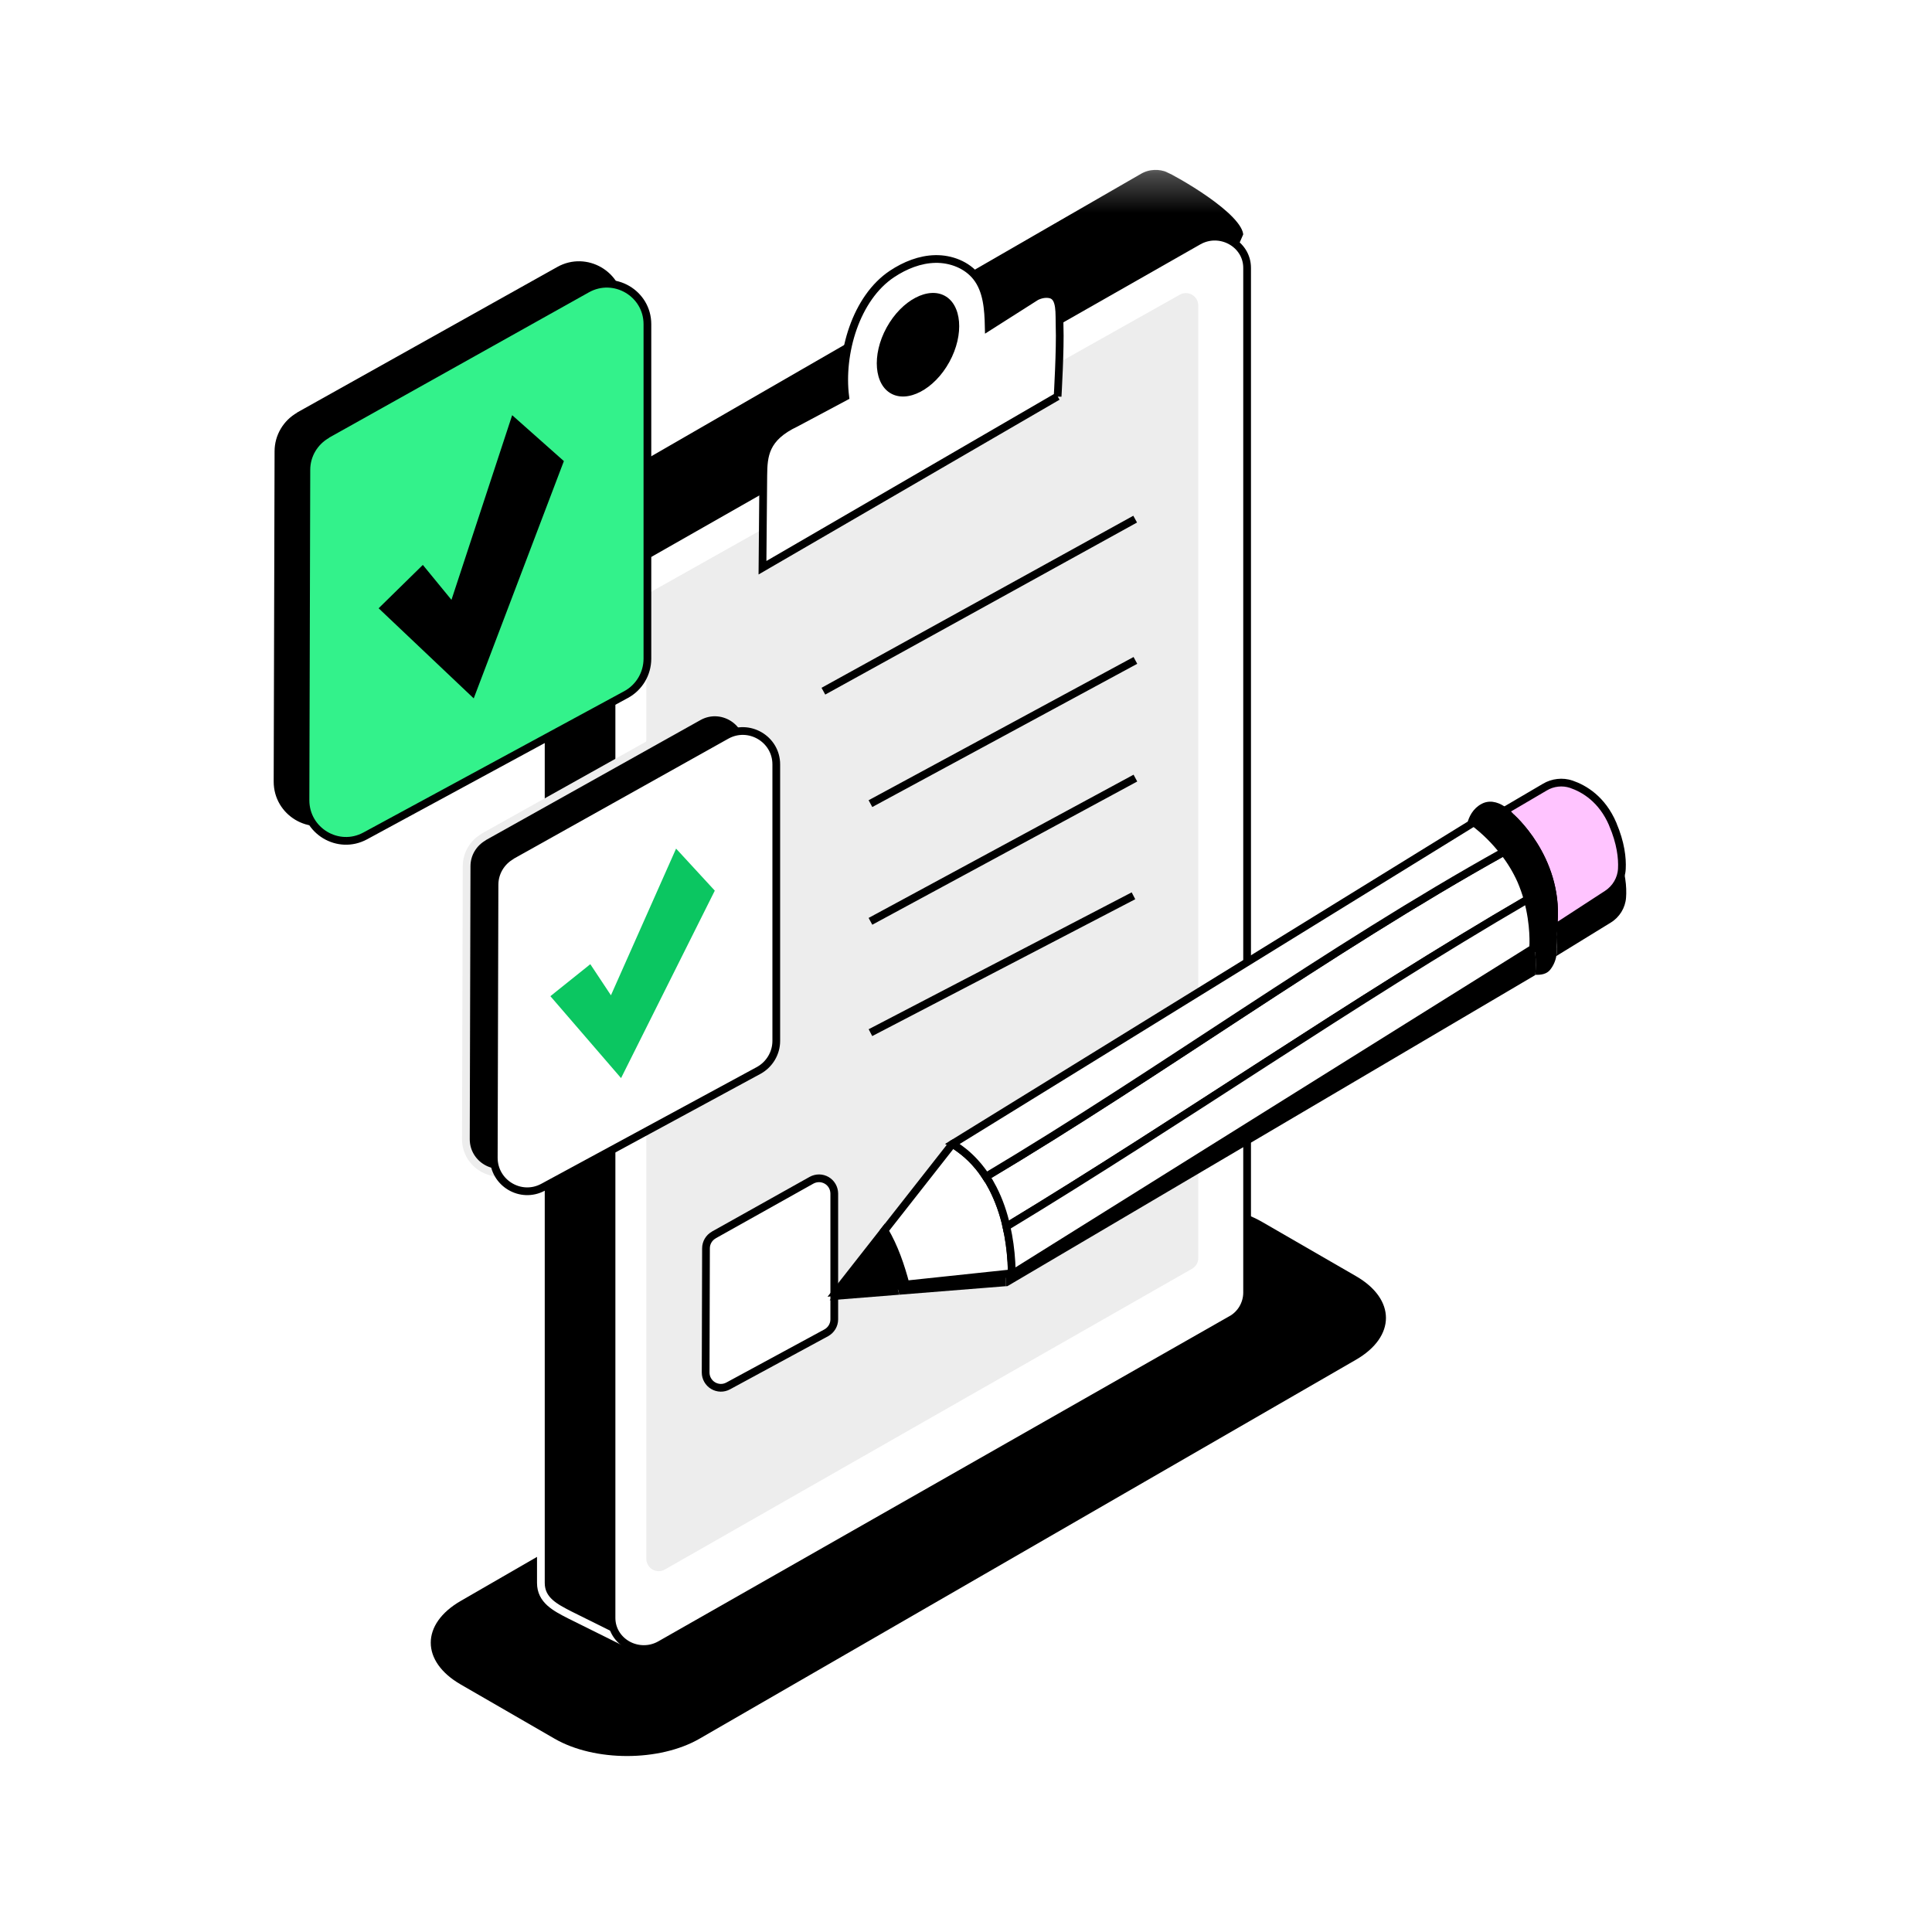
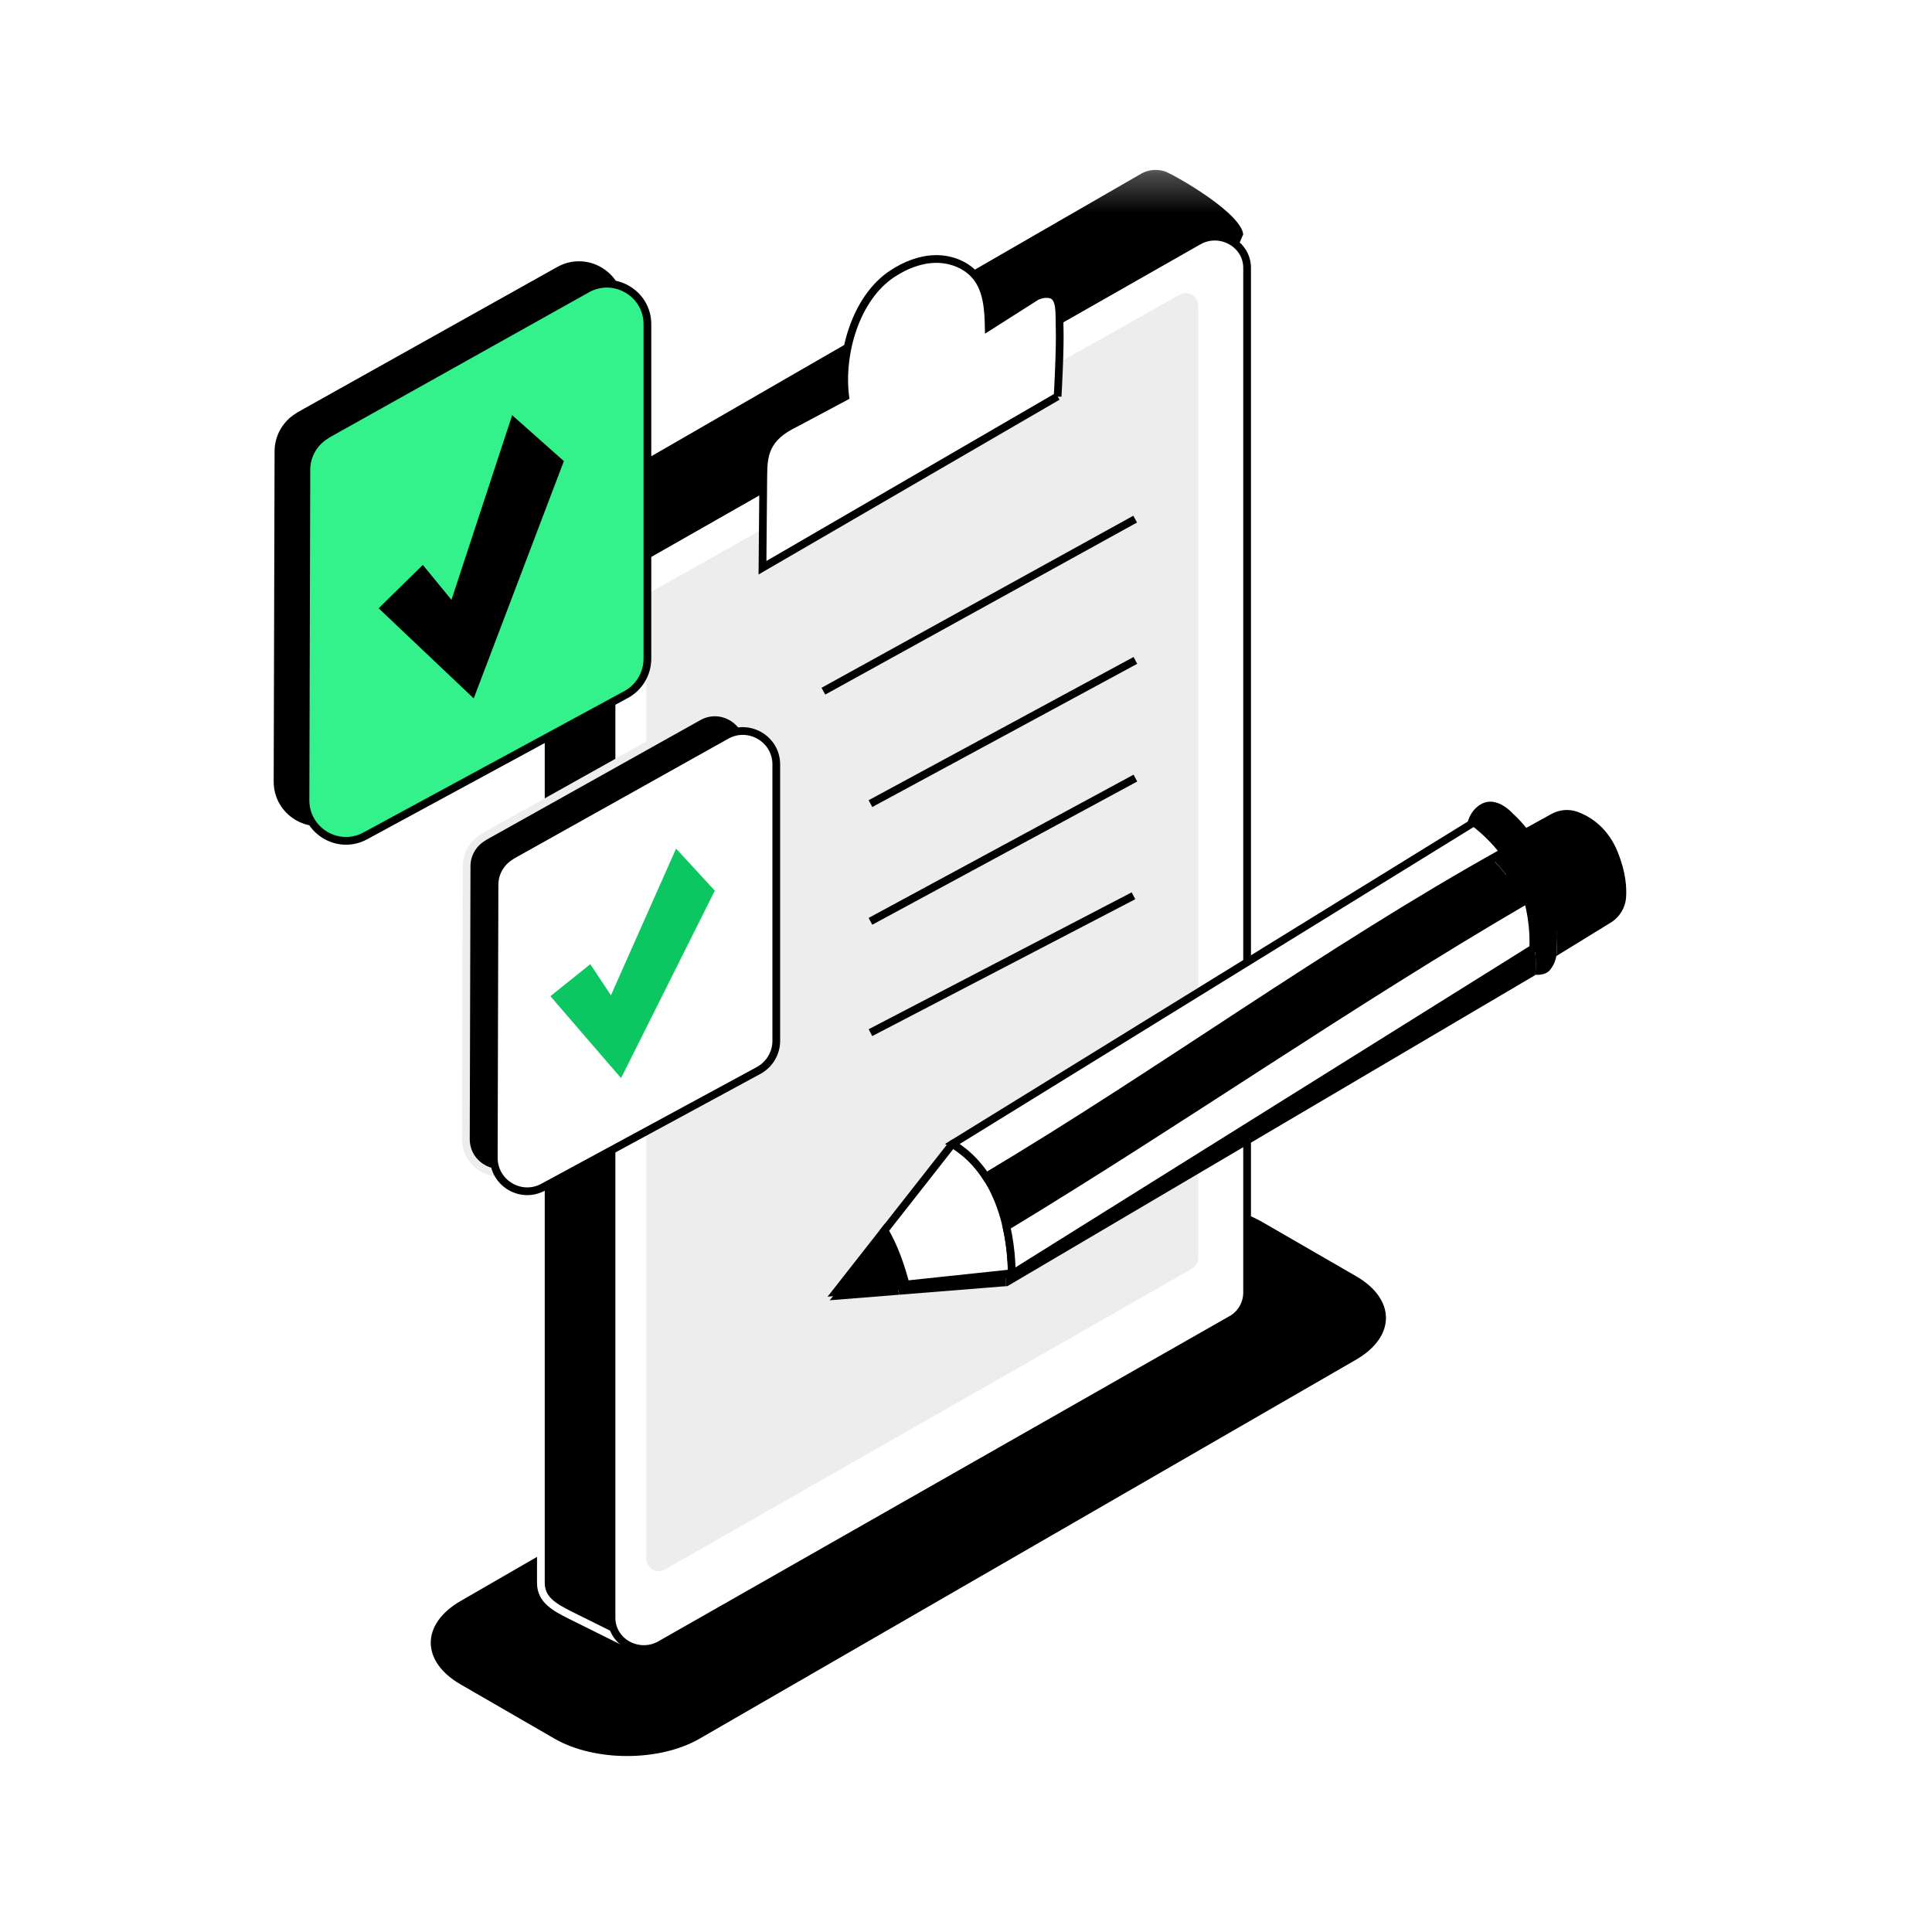
<svg xmlns="http://www.w3.org/2000/svg" width="50" height="50" viewBox="0 0 50 50" fill="none">
  <g clip-path="url(#clip0_2001_459)">
    <g filter="url(#filter0_f_2001_459)">
      <path d="M28.913 31.623L11.925 41.431C10.889 42.029 10.889 42.998 11.925 43.595L14.354 44.998C15.389 45.595 17.068 45.595 18.103 44.998L35.092 35.19C36.127 34.592 36.127 33.623 35.092 33.026L32.663 31.623C31.627 31.026 29.949 31.026 28.913 31.623Z" fill="black" />
    </g>
    <mask id="mask0_2001_459" style="mask-type:luminance" maskUnits="userSpaceOnUse" x="5" y="4" width="40" height="40">
      <path d="M5.469 4.297H44.459V43.288H5.469V4.297Z" fill="white" />
    </mask>
    <g mask="url(#mask0_2001_459)">
      <path d="M30.248 4.366C30.129 4.316 30.001 4.292 29.872 4.298C29.739 4.303 29.605 4.338 29.478 4.412L14.416 13.099C14.29 13.171 14.184 13.276 14.111 13.402C14.037 13.528 13.998 13.671 13.998 13.817V40.966C13.998 41.414 14.374 41.603 14.743 41.793L16.299 42.566L17.094 40.88L30.344 33.237C30.471 33.165 30.576 33.061 30.649 32.935C30.723 32.809 30.762 32.665 30.762 32.52V9.551L32.275 6.086C32.275 5.448 30.401 4.432 30.248 4.367L30.248 4.366Z" fill="black" stroke="white" stroke-width="0.2" stroke-miterlimit="10" />
      <path d="M31.862 34.152L17.086 42.565C16.528 42.883 15.826 42.494 15.826 41.87V15.346C15.826 15.061 15.982 14.796 16.236 14.651L31.014 6.238C31.572 5.92 32.275 6.309 32.275 6.933V33.457C32.274 33.599 32.235 33.737 32.163 33.86C32.091 33.982 31.988 34.083 31.864 34.152L31.862 34.152Z" fill="white" stroke="black" stroke-width="0.2" stroke-miterlimit="10" />
      <path d="M16.89 15.294L30.534 7.626C30.583 7.598 30.638 7.584 30.694 7.585C30.75 7.586 30.804 7.601 30.852 7.629C30.9 7.657 30.94 7.697 30.968 7.746C30.996 7.794 31.011 7.849 31.011 7.905V32.559C31.011 32.615 30.996 32.67 30.968 32.719C30.939 32.768 30.898 32.808 30.849 32.836L17.205 40.62C17.156 40.647 17.101 40.662 17.045 40.661C16.99 40.661 16.935 40.646 16.886 40.618C16.838 40.59 16.798 40.55 16.77 40.502C16.742 40.453 16.727 40.398 16.727 40.343V15.573C16.727 15.516 16.742 15.46 16.771 15.411C16.799 15.362 16.84 15.322 16.89 15.294H16.89Z" fill="#EDEDED" />
      <path d="M7.735 10.765L14.472 6.996C15.169 6.607 16.033 7.109 16.033 7.91V16.569C16.032 16.758 15.981 16.943 15.885 17.105C15.789 17.267 15.651 17.401 15.486 17.492L8.73 21.152C8.029 21.532 7.183 21.021 7.183 20.229L7.206 11.679C7.206 11.299 7.414 10.95 7.744 10.764H7.735L7.735 10.765Z" fill="black" stroke="black" stroke-width="0.2" stroke-miterlimit="10" stroke-linejoin="bevel" />
-       <path d="M8.796 14.759L10.213 14.011L10.664 15.09L13.538 10.961L14.48 12.484L10.485 17.698L8.796 14.758V14.759Z" fill="black" />
      <path d="M8.457 11.246L15.194 7.477C15.891 7.088 16.755 7.59 16.755 8.391V17.05C16.754 17.239 16.703 17.424 16.607 17.586C16.511 17.748 16.373 17.882 16.207 17.973L9.453 21.633C8.752 22.013 7.906 21.502 7.906 20.71L7.929 12.159C7.929 11.779 8.137 11.431 8.467 11.245H8.458L8.457 11.246Z" fill="#33F28B" stroke="black" stroke-width="0.2" stroke-miterlimit="10" stroke-linejoin="bevel" />
      <path d="M9.799 15.742L10.943 14.62L11.684 15.524L13.255 10.745L14.593 11.933L12.26 18.074L9.799 15.742Z" fill="black" />
      <path d="M12.514 21.661L18.079 18.548C18.654 18.227 19.368 18.642 19.368 19.303V26.457C19.368 26.775 19.192 27.066 18.916 27.219L13.336 30.243C12.757 30.557 12.057 30.135 12.057 29.48L12.076 22.416C12.076 22.103 12.248 21.815 12.521 21.661H12.514Z" fill="black" stroke="#EDEDED" stroke-width="0.2" stroke-miterlimit="10" stroke-linejoin="bevel" />
      <path d="M14.803 27.04L13.604 24.952L14.483 24.488L14.791 25.224L15.06 25.252L17.299 22.038L17.896 23.004L14.803 27.04Z" fill="black" stroke="#EDEDED" stroke-width="0.2" stroke-linejoin="bevel" />
      <path d="M13.235 22.143L18.8 19.03C19.376 18.708 20.09 19.123 20.09 19.784V26.938C20.09 27.256 19.914 27.548 19.638 27.701L14.057 30.724C13.478 31.038 12.779 30.616 12.779 29.962L12.798 22.898C12.798 22.584 12.97 22.296 13.243 22.143H13.235Z" fill="white" stroke="black" stroke-width="0.2" stroke-miterlimit="10" stroke-linejoin="bevel" />
      <path d="M14.244 25.781L15.277 24.953L15.811 25.758L17.497 21.962L18.499 23.05L16.073 27.901L14.244 25.781Z" fill="#0BC661" />
-       <path d="M18.47 31.962L21.003 30.544C21.064 30.511 21.131 30.494 21.2 30.494C21.269 30.495 21.336 30.514 21.395 30.548C21.455 30.583 21.504 30.633 21.538 30.692C21.572 30.752 21.59 30.819 21.591 30.888V34.145C21.591 34.289 21.511 34.422 21.385 34.492L18.845 35.868C18.784 35.901 18.717 35.917 18.649 35.916C18.58 35.914 18.514 35.895 18.455 35.86C18.396 35.825 18.348 35.775 18.314 35.716C18.28 35.657 18.262 35.59 18.262 35.521L18.271 32.306C18.271 32.163 18.349 32.031 18.473 31.962H18.47Z" fill="white" stroke="black" stroke-width="0.2" stroke-miterlimit="10" stroke-linejoin="bevel" />
      <path d="M21.309 17.888L29.378 13.435M22.527 20.798L29.384 17.091M22.527 23.844L29.384 20.137M22.527 26.725L29.334 23.183" stroke="black" stroke-width="0.2" stroke-miterlimit="10" />
      <path d="M27.371 10.258L19.733 14.693L19.754 12.311C19.759 11.789 19.794 11.326 20.598 10.947L21.875 10.266C21.734 9.148 22.149 7.71 23.088 7.088C23.422 6.867 23.808 6.71 24.208 6.703C24.608 6.696 25.021 6.853 25.27 7.168C25.547 7.518 25.578 8.008 25.588 8.456L26.816 7.675C26.933 7.617 27.068 7.59 27.194 7.622C27.46 7.694 27.41 8.126 27.422 8.442C27.444 9.019 27.371 10.261 27.371 10.261L27.371 10.258Z" fill="white" stroke="black" stroke-width="0.2" stroke-miterlimit="10" />
-       <path d="M24.657 9.416C25.067 8.669 24.997 7.842 24.501 7.569C24.004 7.296 23.269 7.681 22.858 8.428C22.448 9.175 22.518 10.002 23.015 10.274C23.512 10.547 24.247 10.163 24.657 9.416Z" fill="black" stroke="white" stroke-width="0.2" stroke-miterlimit="10" />
      <path d="M25.366 30.681C25.349 30.656 25.33 30.631 25.314 30.607C25.332 30.631 25.349 30.656 25.366 30.681ZM25.597 31.082C25.592 31.072 25.587 31.061 25.581 31.051C25.587 31.061 25.591 31.071 25.597 31.082ZM41.876 22.072C41.617 21.418 41.162 21.135 40.829 21.011C40.718 20.971 40.598 20.955 40.48 20.965C40.362 20.976 40.247 21.011 40.144 21.069L39.077 21.659C39.174 21.735 39.238 21.813 39.238 21.813C39.238 21.813 40.444 22.896 40.286 24.56C40.286 24.56 40.297 24.634 40.278 24.742L41.684 23.878C41.797 23.81 41.891 23.715 41.961 23.603C42.03 23.491 42.072 23.364 42.082 23.232C42.103 22.957 42.071 22.567 41.876 22.075V22.072Z" fill="black" />
      <path d="M40.286 24.559C40.443 22.895 39.237 21.812 39.237 21.812C39.237 21.812 39.175 21.735 39.076 21.658C38.944 21.554 38.746 21.451 38.549 21.545C38.339 21.646 38.249 21.842 38.21 21.976L38.287 21.932C38.287 21.932 38.673 22.223 39.038 22.717C39.196 22.932 39.351 23.186 39.466 23.471C39.533 23.637 39.584 23.801 39.623 23.959C39.789 24.624 39.739 25.172 39.733 25.227C39.877 25.235 40.027 25.21 40.115 25.101C40.2 24.996 40.255 24.872 40.278 24.739C40.295 24.632 40.286 24.558 40.286 24.558V24.559ZM21.472 33.651L23.273 33.507C23.155 33.018 23.008 32.541 22.761 32.092L21.472 33.651Z" fill="black" />
      <path d="M26.021 32.955C26.01 32.66 25.976 32.366 25.919 32.077C25.851 31.722 25.737 31.377 25.58 31.052C25.532 30.956 25.481 30.862 25.425 30.771C25.371 30.686 25.315 30.604 25.255 30.524C25.22 30.479 25.184 30.435 25.147 30.392C25.096 30.334 25.043 30.278 24.988 30.225C24.976 30.213 24.965 30.2 24.951 30.19C24.902 30.144 24.851 30.101 24.799 30.058C24.784 30.048 24.77 30.035 24.756 30.024C24.7 29.98 24.641 29.939 24.581 29.9L24.573 29.904L22.763 32.092C23.01 32.541 23.156 33.017 23.274 33.507L26.026 33.287C26.027 33.189 26.026 33.093 26.023 32.996L26.021 32.953V32.955Z" fill="black" />
      <path d="M25.427 30.772C25.483 30.861 25.535 30.956 25.582 31.053C25.739 31.379 25.853 31.723 25.921 32.078C30.543 29.44 34.968 26.514 39.625 23.961C39.584 23.795 39.532 23.632 39.468 23.474C39.357 23.206 39.213 22.952 39.04 22.72C34.365 25.166 30.037 28.185 25.428 30.772H25.427Z" fill="black" stroke="black" stroke-width="0.2" stroke-miterlimit="10" />
      <path d="M39.624 23.96C34.966 26.513 30.541 29.439 25.919 32.077C25.977 32.364 26.01 32.66 26.021 32.955L26.023 32.998C26.026 33.094 26.027 33.191 26.026 33.288L26.073 33.285L39.734 25.234L39.734 25.229C39.74 25.174 39.79 24.627 39.624 23.961V23.96ZM24.798 30.058C24.903 30.142 25.001 30.233 25.091 30.332C25.108 30.352 25.128 30.371 25.146 30.392C25.225 30.483 25.298 30.579 25.364 30.68C25.384 30.71 25.405 30.739 25.424 30.771C30.033 28.185 34.361 25.164 39.036 22.719C38.672 22.224 38.284 21.933 38.284 21.933L38.208 21.977L24.578 29.9C24.639 29.939 24.697 29.982 24.753 30.025C24.768 30.035 24.782 30.048 24.796 30.058H24.798Z" fill="black" />
      <path d="M25.457 30.364C25.439 30.339 25.421 30.315 25.403 30.291C25.422 30.315 25.439 30.339 25.457 30.364ZM25.698 30.759C25.694 30.749 25.688 30.738 25.682 30.728C25.688 30.738 25.692 30.748 25.698 30.759Z" fill="white" stroke="black" stroke-width="0.2" stroke-miterlimit="10" />
-       <path d="M41.738 21.328C41.461 20.682 40.999 20.41 40.663 20.295C40.551 20.258 40.431 20.245 40.313 20.259C40.195 20.272 40.081 20.31 39.98 20.371L38.929 20.988C39.028 21.062 39.093 21.138 39.093 21.138C39.093 21.138 40.327 22.19 40.213 23.857C40.213 23.857 40.225 23.931 40.209 24.039L41.593 23.139C41.817 22.993 41.961 22.749 41.974 22.483C41.988 22.207 41.946 21.819 41.738 21.331L41.738 21.328Z" fill="#FFC4FF" stroke="black" stroke-width="0.2" stroke-miterlimit="10" />
      <path d="M40.213 23.856C40.327 22.189 39.093 21.137 39.093 21.137C39.093 21.137 39.029 21.062 38.928 20.987C38.793 20.887 38.593 20.79 38.399 20.888C38.191 20.994 38.107 21.193 38.071 21.328L38.146 21.281C38.146 21.281 38.541 21.563 38.918 22.047C39.081 22.258 39.242 22.507 39.365 22.79C39.437 22.954 39.491 23.116 39.535 23.273C39.718 23.934 39.682 24.483 39.678 24.538C39.822 24.543 39.971 24.514 40.057 24.402C40.156 24.272 40.194 24.139 40.209 24.036C40.224 23.929 40.212 23.855 40.212 23.855L40.213 23.856ZM21.641 33.435L23.438 33.244C23.308 32.757 23.149 32.285 22.89 31.842L21.641 33.435Z" fill="black" stroke="black" stroke-width="0.2" stroke-miterlimit="10" />
      <path d="M26.171 32.62C26.153 32.325 26.111 32.033 26.047 31.745C25.969 31.392 25.846 31.05 25.681 30.729C25.631 30.634 25.577 30.542 25.518 30.452C25.481 30.397 25.442 30.342 25.403 30.289C25.383 30.262 25.363 30.236 25.342 30.21C25.306 30.166 25.269 30.123 25.231 30.081C25.179 30.024 25.124 29.97 25.067 29.918C25.055 29.906 25.043 29.894 25.03 29.884C24.979 29.84 24.927 29.797 24.874 29.757C24.859 29.746 24.845 29.734 24.83 29.724C24.773 29.681 24.713 29.641 24.652 29.604L24.645 29.608L22.891 31.843C23.15 32.285 23.309 32.757 23.439 33.243L26.185 32.952C26.183 32.855 26.18 32.758 26.175 32.661L26.171 32.618L26.171 32.62Z" fill="white" stroke="black" stroke-width="0.2" stroke-miterlimit="10" />
-       <path d="M25.52 30.453C25.579 30.541 25.633 30.634 25.682 30.73C25.688 30.74 25.693 30.75 25.699 30.761C25.856 31.067 25.97 31.399 26.048 31.746C30.6 28.989 34.947 25.949 39.537 23.276C39.491 23.111 39.434 22.949 39.367 22.792C39.249 22.527 39.099 22.278 38.919 22.049C34.31 24.617 30.062 27.748 25.521 30.453H25.52Z" fill="white" stroke="black" stroke-width="0.2" stroke-miterlimit="10" />
      <path d="M39.535 23.274C34.945 25.947 30.599 28.988 26.047 31.744C26.115 32.046 26.157 32.353 26.175 32.662C26.18 32.759 26.184 32.856 26.185 32.953L26.231 32.949L39.679 24.545L39.678 24.54C39.683 24.485 39.718 23.936 39.535 23.275V23.274ZM24.873 29.757C24.98 29.837 25.08 29.926 25.173 30.022C25.191 30.041 25.211 30.06 25.229 30.081C25.29 30.147 25.348 30.217 25.402 30.289C25.42 30.314 25.438 30.338 25.456 30.362C25.476 30.392 25.498 30.421 25.517 30.452C30.058 27.746 34.306 24.614 38.915 22.048C38.693 21.76 38.434 21.503 38.144 21.283L38.068 21.329L24.65 29.604C24.711 29.641 24.77 29.682 24.828 29.724C24.843 29.734 24.857 29.746 24.872 29.757H24.873Z" fill="white" stroke="black" stroke-width="0.2" stroke-miterlimit="10" />
    </g>
  </g>
  <defs>
    <filter id="filter0_f_2001_459" x="1.148" y="21.175" width="44.719" height="34.27" filterUnits="userSpaceOnUse" color-interpolation-filters="sRGB">
      <feFlood flood-opacity="0" result="BackgroundImageFix" />
      <feBlend mode="normal" in="SourceGraphic" in2="BackgroundImageFix" result="shape" />
      <feGaussianBlur stdDeviation="5" result="effect1_foregroundBlur_2001_459" />
    </filter>
    <clipPath id="clip0_2001_459">
      <rect width="50" height="50" fill="white" />
    </clipPath>
  </defs>
</svg>